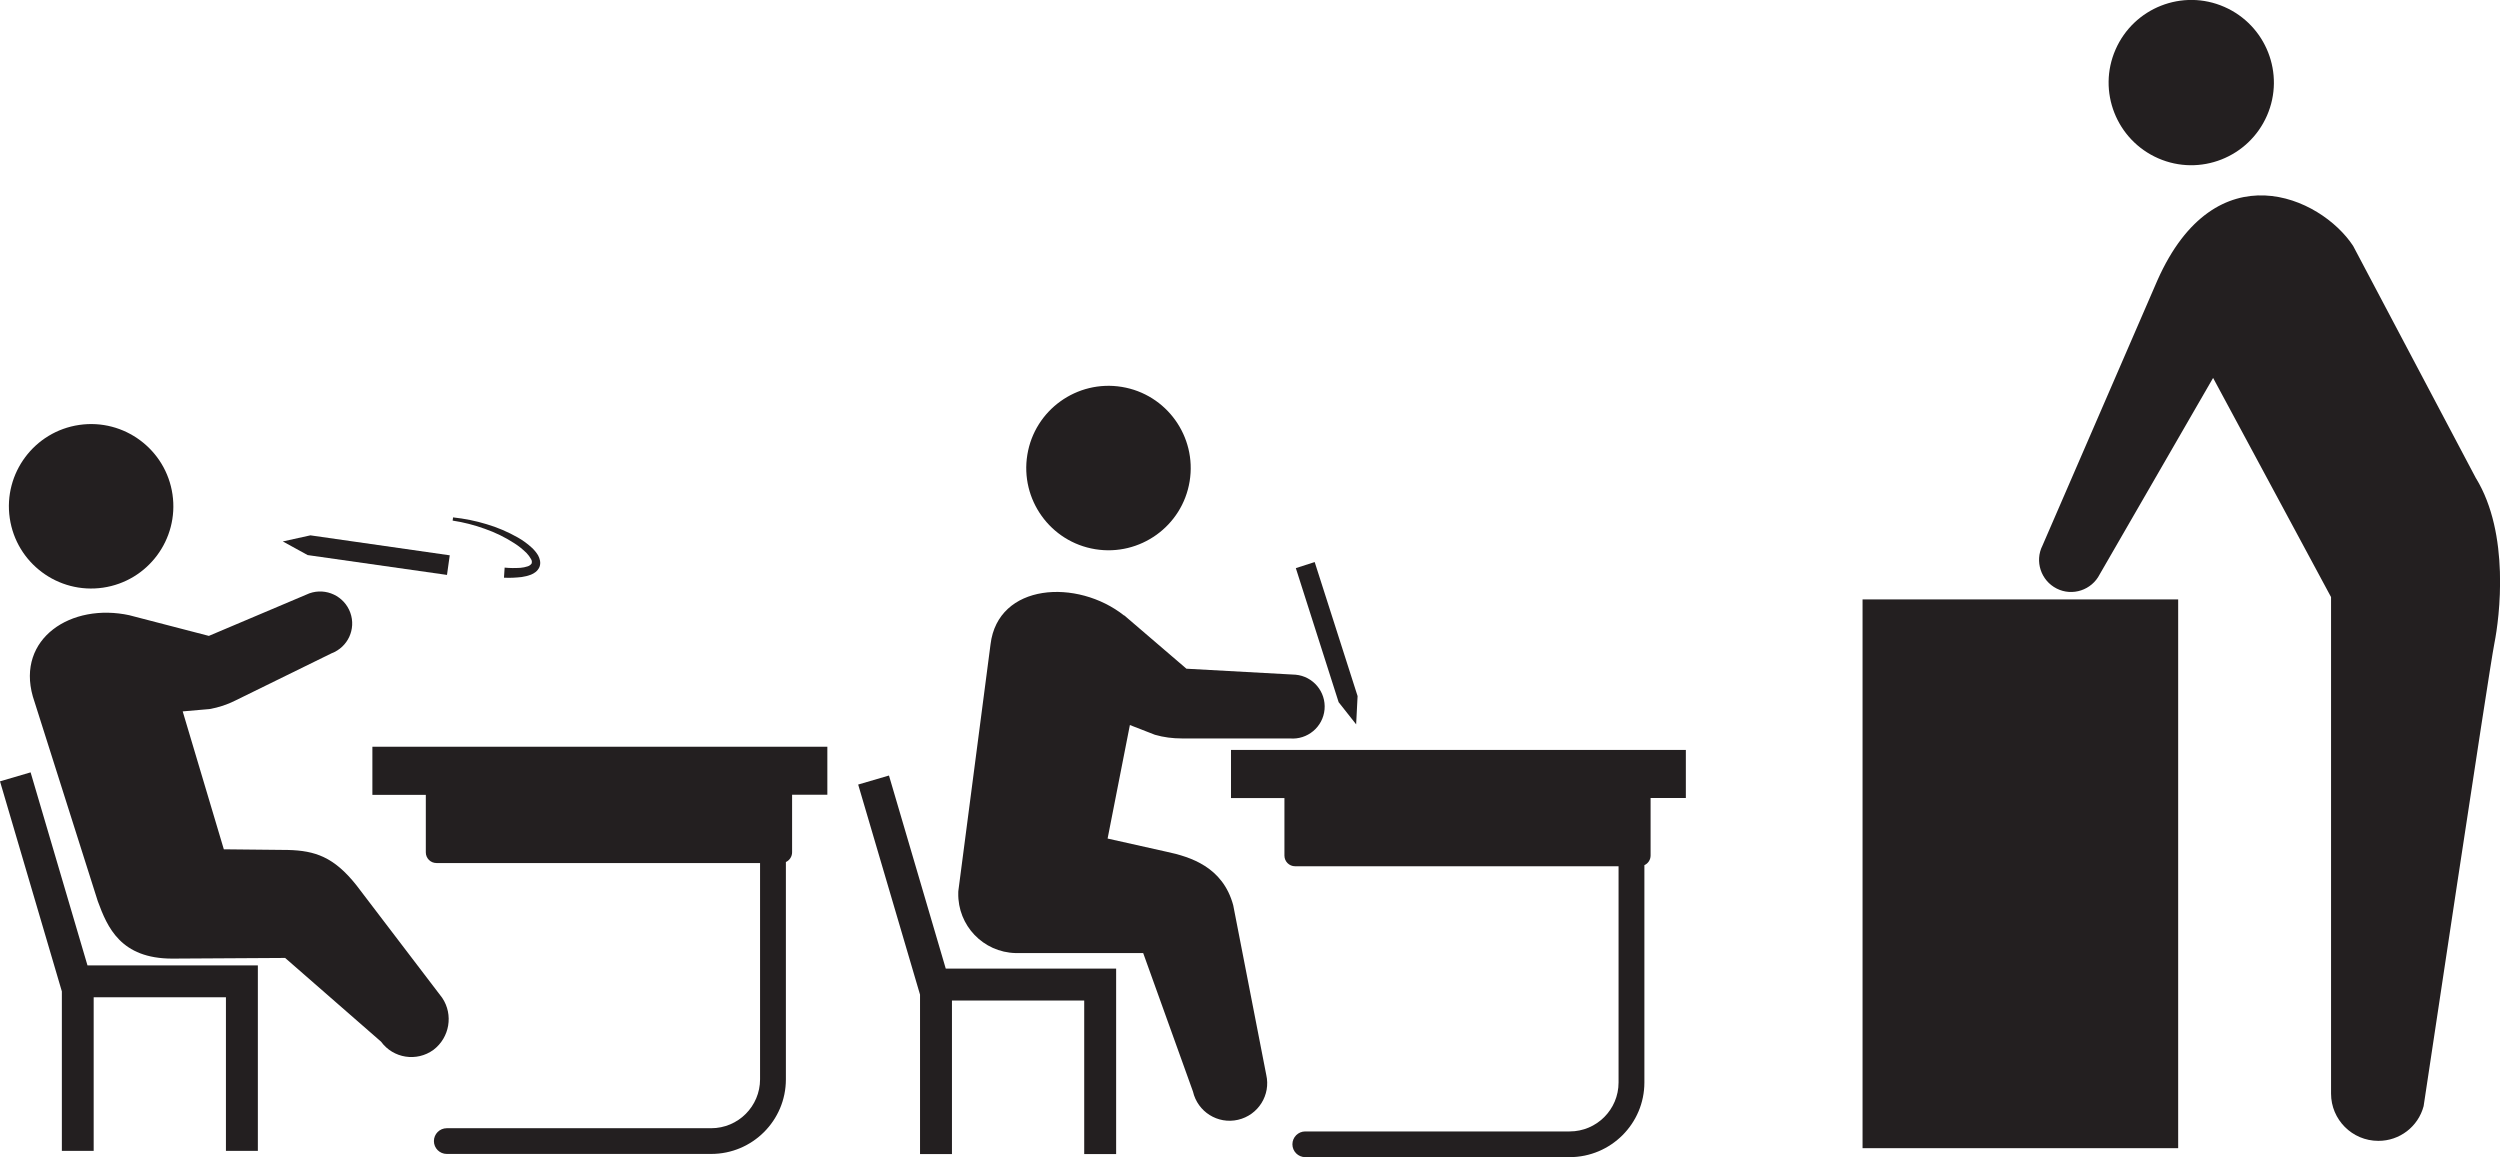
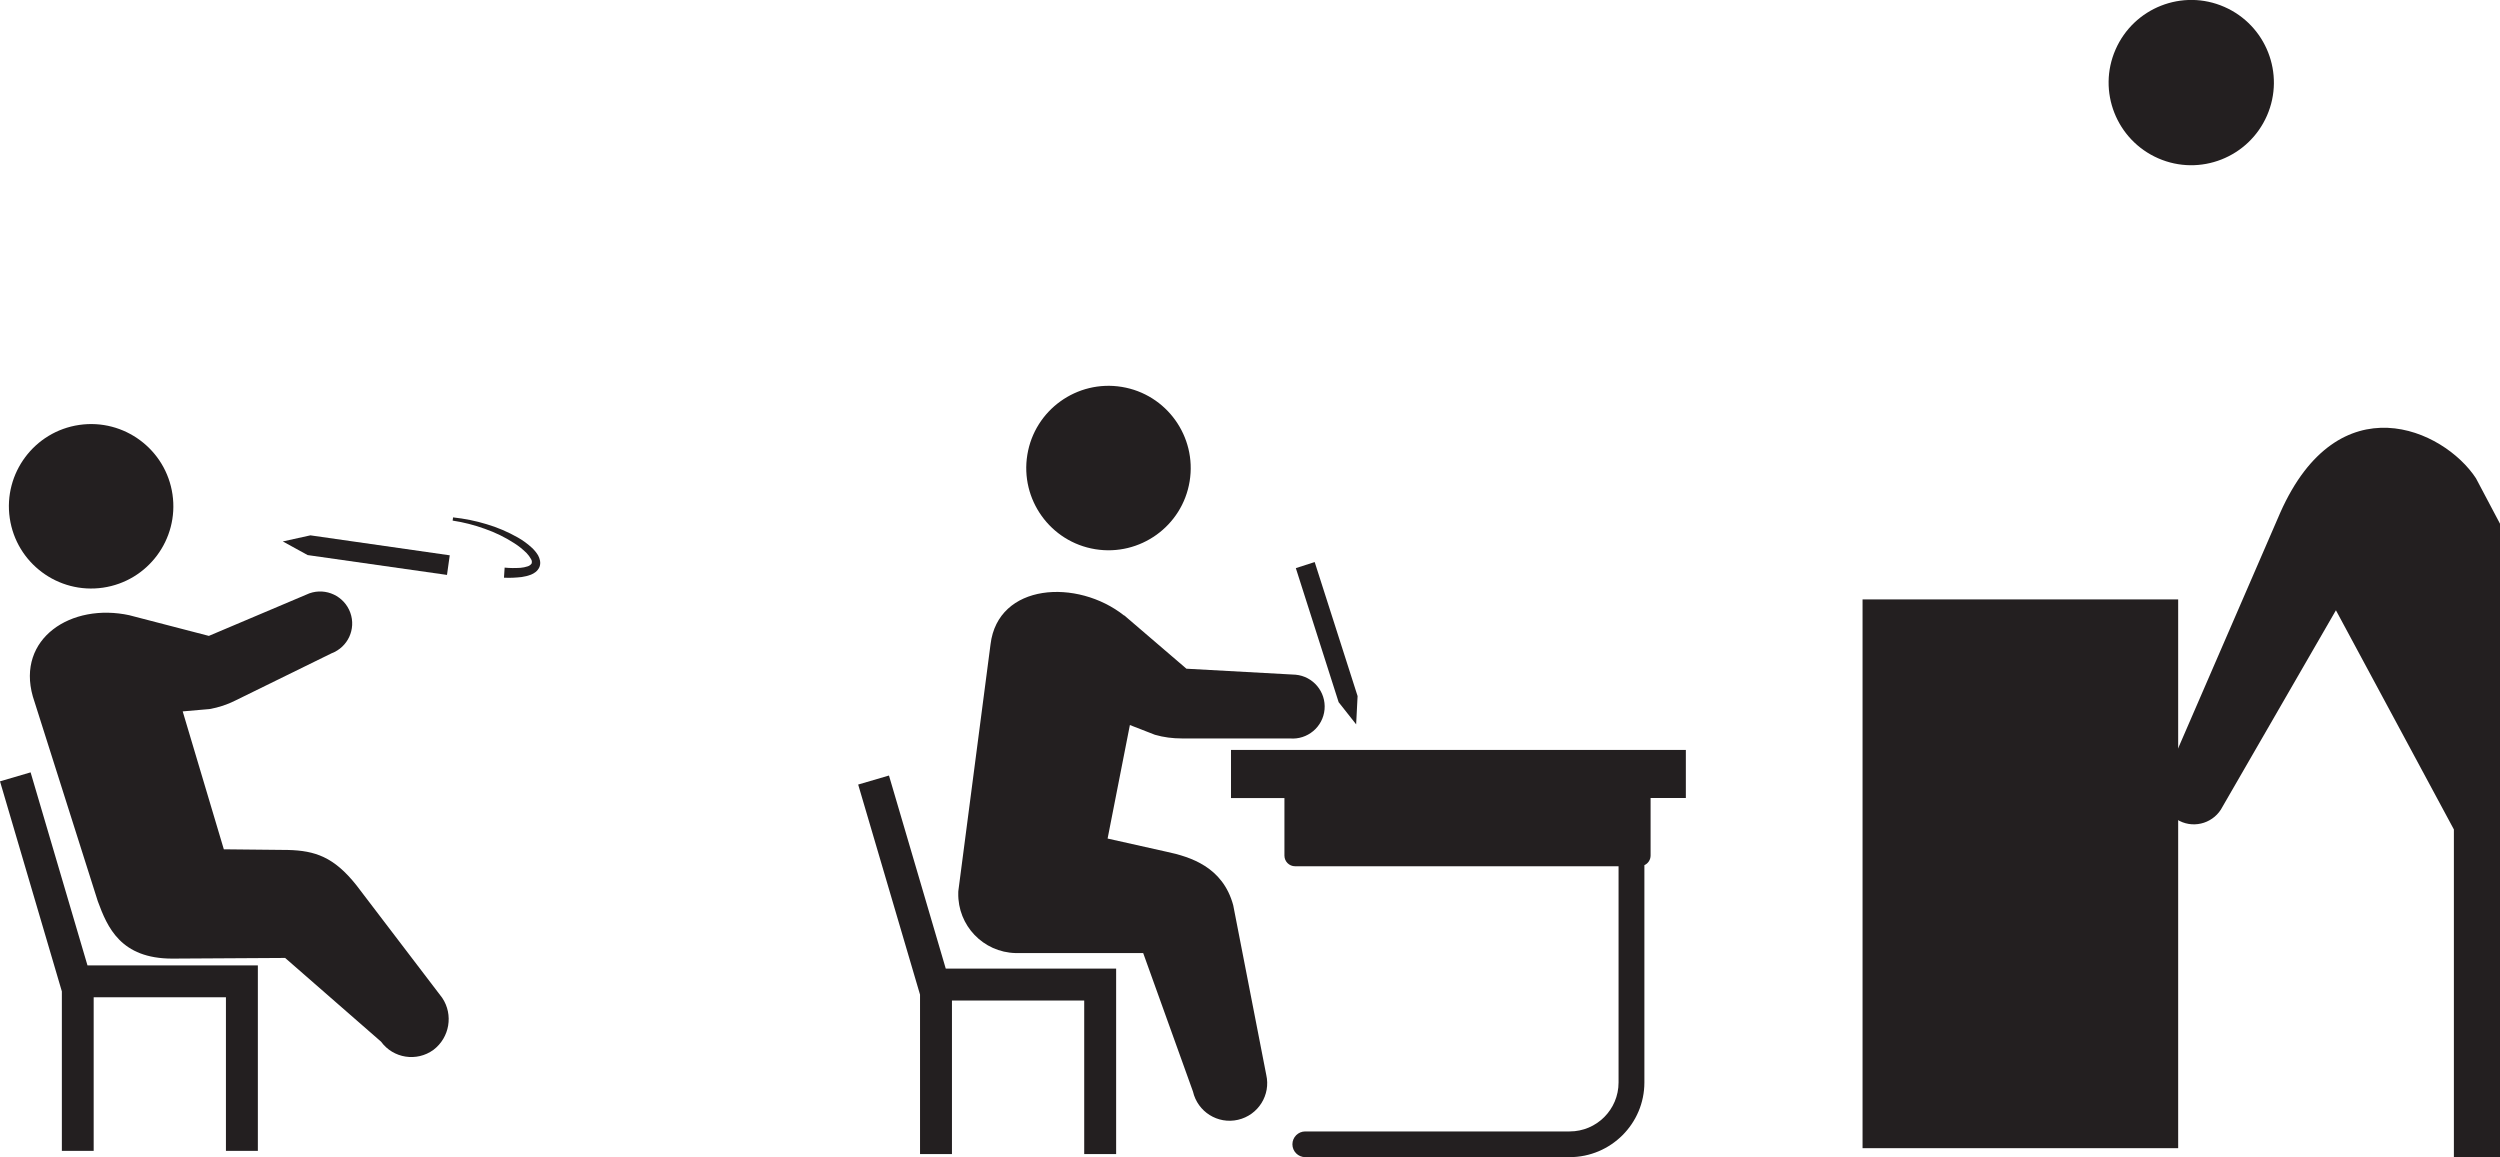
<svg xmlns="http://www.w3.org/2000/svg" id="Layer_2" viewBox="0 0 225.51 104.38">
  <defs>
    <style>.cls-1{fill:#231f20;}</style>
  </defs>
  <g id="Layer_1-2">
    <g id="Group_566">
      <rect id="Rectangle_470" class="cls-1" x="168.01" y="54.07" width="28.47" height="49.5" />
      <g id="Group_562">
        <path id="Path_298" class="cls-1" d="M190.83,4.47c-1.65,3.77,.08,8.16,3.85,9.81,3.77,1.65,8.16-.08,9.81-3.85,1.65-3.77-.08-8.16-3.85-9.81-3.77-1.65-8.16,.08-9.81,3.85Z" />
-         <path id="Path_299" class="cls-1" d="M223.34,43.14l-11.08-20.96c-2.92-4.45-12.4-8.71-17.65,3.1l-10.37,23.93c-.72,1.42-.14,3.16,1.28,3.88,1.42,.72,3.16,.14,3.88-1.28,.01-.02,.02-.05,.04-.07l10.19-17.65,10.64,19.77v44.79c0,2.35,1.91,4.26,4.26,4.26,1.92,.01,3.6-1.28,4.09-3.13,0,0,5.9-39.32,6.38-41.73,.48-2.4,1.41-9.89-1.65-14.9Z" />
+         <path id="Path_299" class="cls-1" d="M223.34,43.14c-2.92-4.45-12.4-8.71-17.65,3.1l-10.37,23.93c-.72,1.42-.14,3.16,1.28,3.88,1.42,.72,3.16,.14,3.88-1.28,.01-.02,.02-.05,.04-.07l10.19-17.65,10.64,19.77v44.79c0,2.35,1.91,4.26,4.26,4.26,1.92,.01,3.6-1.28,4.09-3.13,0,0,5.9-39.32,6.38-41.73,.48-2.4,1.41-9.89-1.65-14.9Z" />
      </g>
      <g id="Group_563">
        <path id="Path_300" class="cls-1" d="M80.19,69.96l5.12,17.41h15.37v16.73h-2.88v-13.85h-11.93v13.85h-2.88v-14.38l-5.58-18.95,2.76-.81Z" />
        <path id="Path_301" class="cls-1" d="M101.4,55.5l5.62,4.82,9.84,.54c1.59,.14,2.76,1.55,2.62,3.13-.14,1.59-1.55,2.76-3.13,2.62-.02,0-.04,0-.07,0h-9.67c-.82,0-1.64-.1-2.43-.33l-2.26-.88-2.01,10.24,5.36,1.2c2.08,.45,5.03,1.34,5.97,4.81l2.98,15.3c.42,1.82-.72,3.64-2.55,4.06-1.82,.42-3.64-.72-4.06-2.55l-4.49-12.49h-11.51c-2.92-.07-5.23-2.49-5.17-5.41,0-.1,0-.2,.02-.3l2.89-22.14c.67-5.53,7.83-5.95,12.06-2.59Z" />
        <path id="Path_302" class="cls-1" d="M107.31,43.42c-.66,4.04-4.48,6.78-8.52,6.12-4.04-.66-6.78-4.48-6.12-8.52,.66-4.04,4.48-6.78,8.52-6.12,4.04,.66,6.78,4.48,6.12,8.52,0,0,0,0,0,0Z" />
        <path id="Path_303" class="cls-1" d="M116.89,51.25l3.86,12.09,1.58,2,.13-2.55-3.87-12.09-1.71,.55Z" />
        <path id="Path_304" class="cls-1" d="M111.04,67.65h41.03v4.33h-3.18v5.19c0,.38-.22,.72-.56,.87v19.6c0,3.72-3.02,6.73-6.74,6.74h-23.85c-.64,0-1.16-.52-1.16-1.16s.52-1.16,1.16-1.16h23.85c2.44,0,4.41-1.98,4.41-4.41v-19.51h-29.18c-.53,0-.96-.43-.96-.96h0v-5.19h-4.82v-4.33Z" />
      </g>
      <g id="Group_565">
        <path id="Path_305" class="cls-1" d="M2.76,69.67l5.13,17.41h15.37v16.73h-2.88v-13.85H8.45v13.85h-2.87v-14.38L0,70.48l2.76-.81Z" />
        <path id="Path_306" class="cls-1" d="M11.68,55.5l7.16,1.86,9.07-3.84c1.5-.53,3.15,.25,3.69,1.75,.53,1.48-.22,3.1-1.69,3.66l-8.68,4.26c-.73,.37-1.52,.63-2.33,.77l-2.42,.21,3.71,12.44,5.78,.06c2.45,.06,4.15,.63,6.17,3.17l7.75,10.17c1.02,1.52,.67,3.58-.79,4.69-1.51,1.1-3.63,.77-4.73-.74,0,0,0,0,0,0l-8.65-7.55-10.18,.06c-4.65,0-5.85-2.81-6.72-5.18L2.96,62.82c-1.48-5.22,3.45-8.47,8.73-7.32Z" />
        <path id="Path_307" class="cls-1" d="M15.56,44.6c.59,4.05-2.22,7.82-6.27,8.41-4.05,.59-7.82-2.22-8.41-6.27-.59-4.05,2.22-7.82,6.27-8.41,0,0,0,0,0,0,4.05-.59,7.82,2.22,8.41,6.27Z" />
        <path id="Path_308" class="cls-1" d="M40.56,50.09l-12.56-1.8-2.49,.55,2.24,1.23,12.57,1.79,.25-1.78Z" />
-         <path id="Path_309" class="cls-1" d="M33.6,67.36h41.03v4.33h-3.18v5.19c0,.38-.22,.72-.56,.88v19.6c0,3.72-3.02,6.73-6.74,6.73h-23.85c-.64,0-1.16-.52-1.16-1.16,0-.64,.52-1.16,1.16-1.16h23.85c2.44,0,4.41-1.98,4.41-4.41v-19.51h-29.19c-.53,0-.96-.43-.96-.96h0v-5.19h-4.82v-4.33Z" />
        <g id="Group_564">
          <path id="Path_310" class="cls-1" d="M40.87,46.66l-.04,.3c.99,.15,1.96,.4,2.9,.74,.94,.33,1.83,.76,2.66,1.3,.41,.26,.78,.56,1.12,.9,.15,.16,.28,.33,.39,.53,.08,.12,.1,.27,.05,.41-.09,.12-.22,.21-.36,.25-.21,.07-.42,.11-.64,.13-.48,.03-.96,.03-1.43-.02l-.06,.91c.53,.03,1.07,0,1.6-.06,.29-.04,.56-.11,.83-.21,.15-.06,.29-.14,.42-.24,.15-.12,.27-.27,.35-.45,.07-.18,.09-.38,.05-.58-.03-.16-.09-.32-.17-.47-.15-.25-.33-.47-.54-.67-.39-.36-.82-.68-1.28-.94-.9-.51-1.85-.92-2.84-1.21-.98-.3-1.99-.5-3.01-.61Z" />
        </g>
      </g>
    </g>
  </g>
</svg>